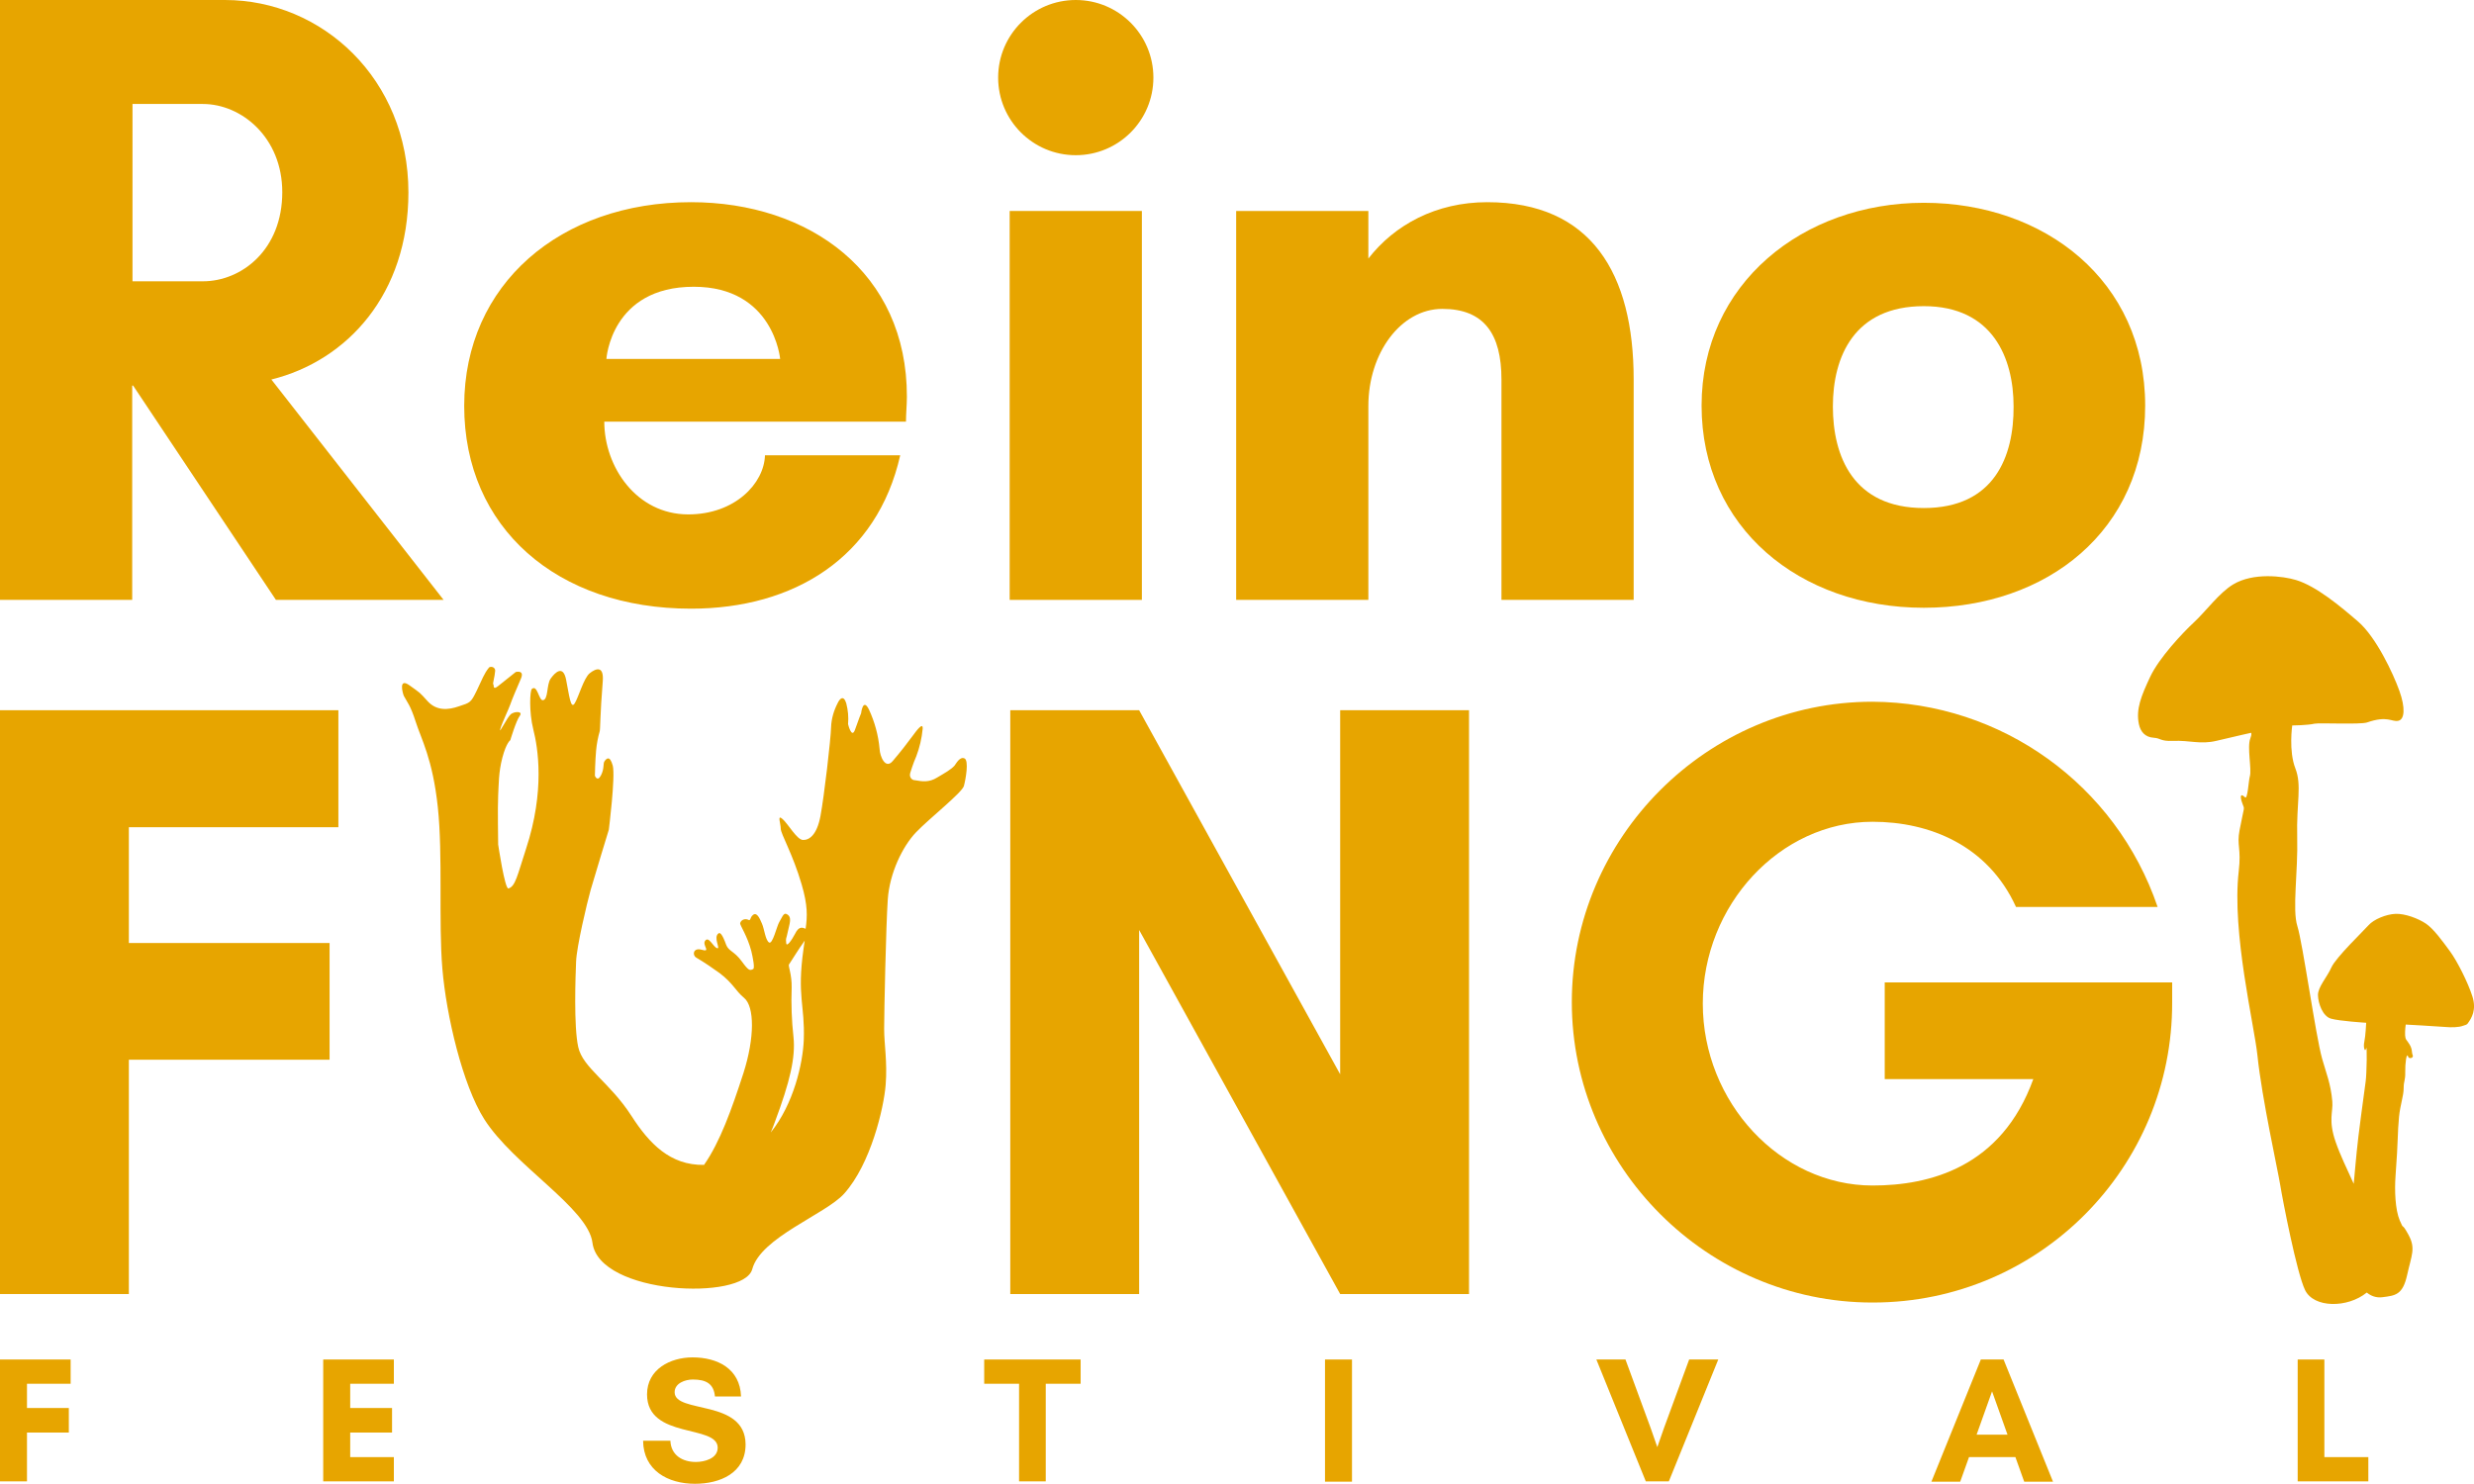
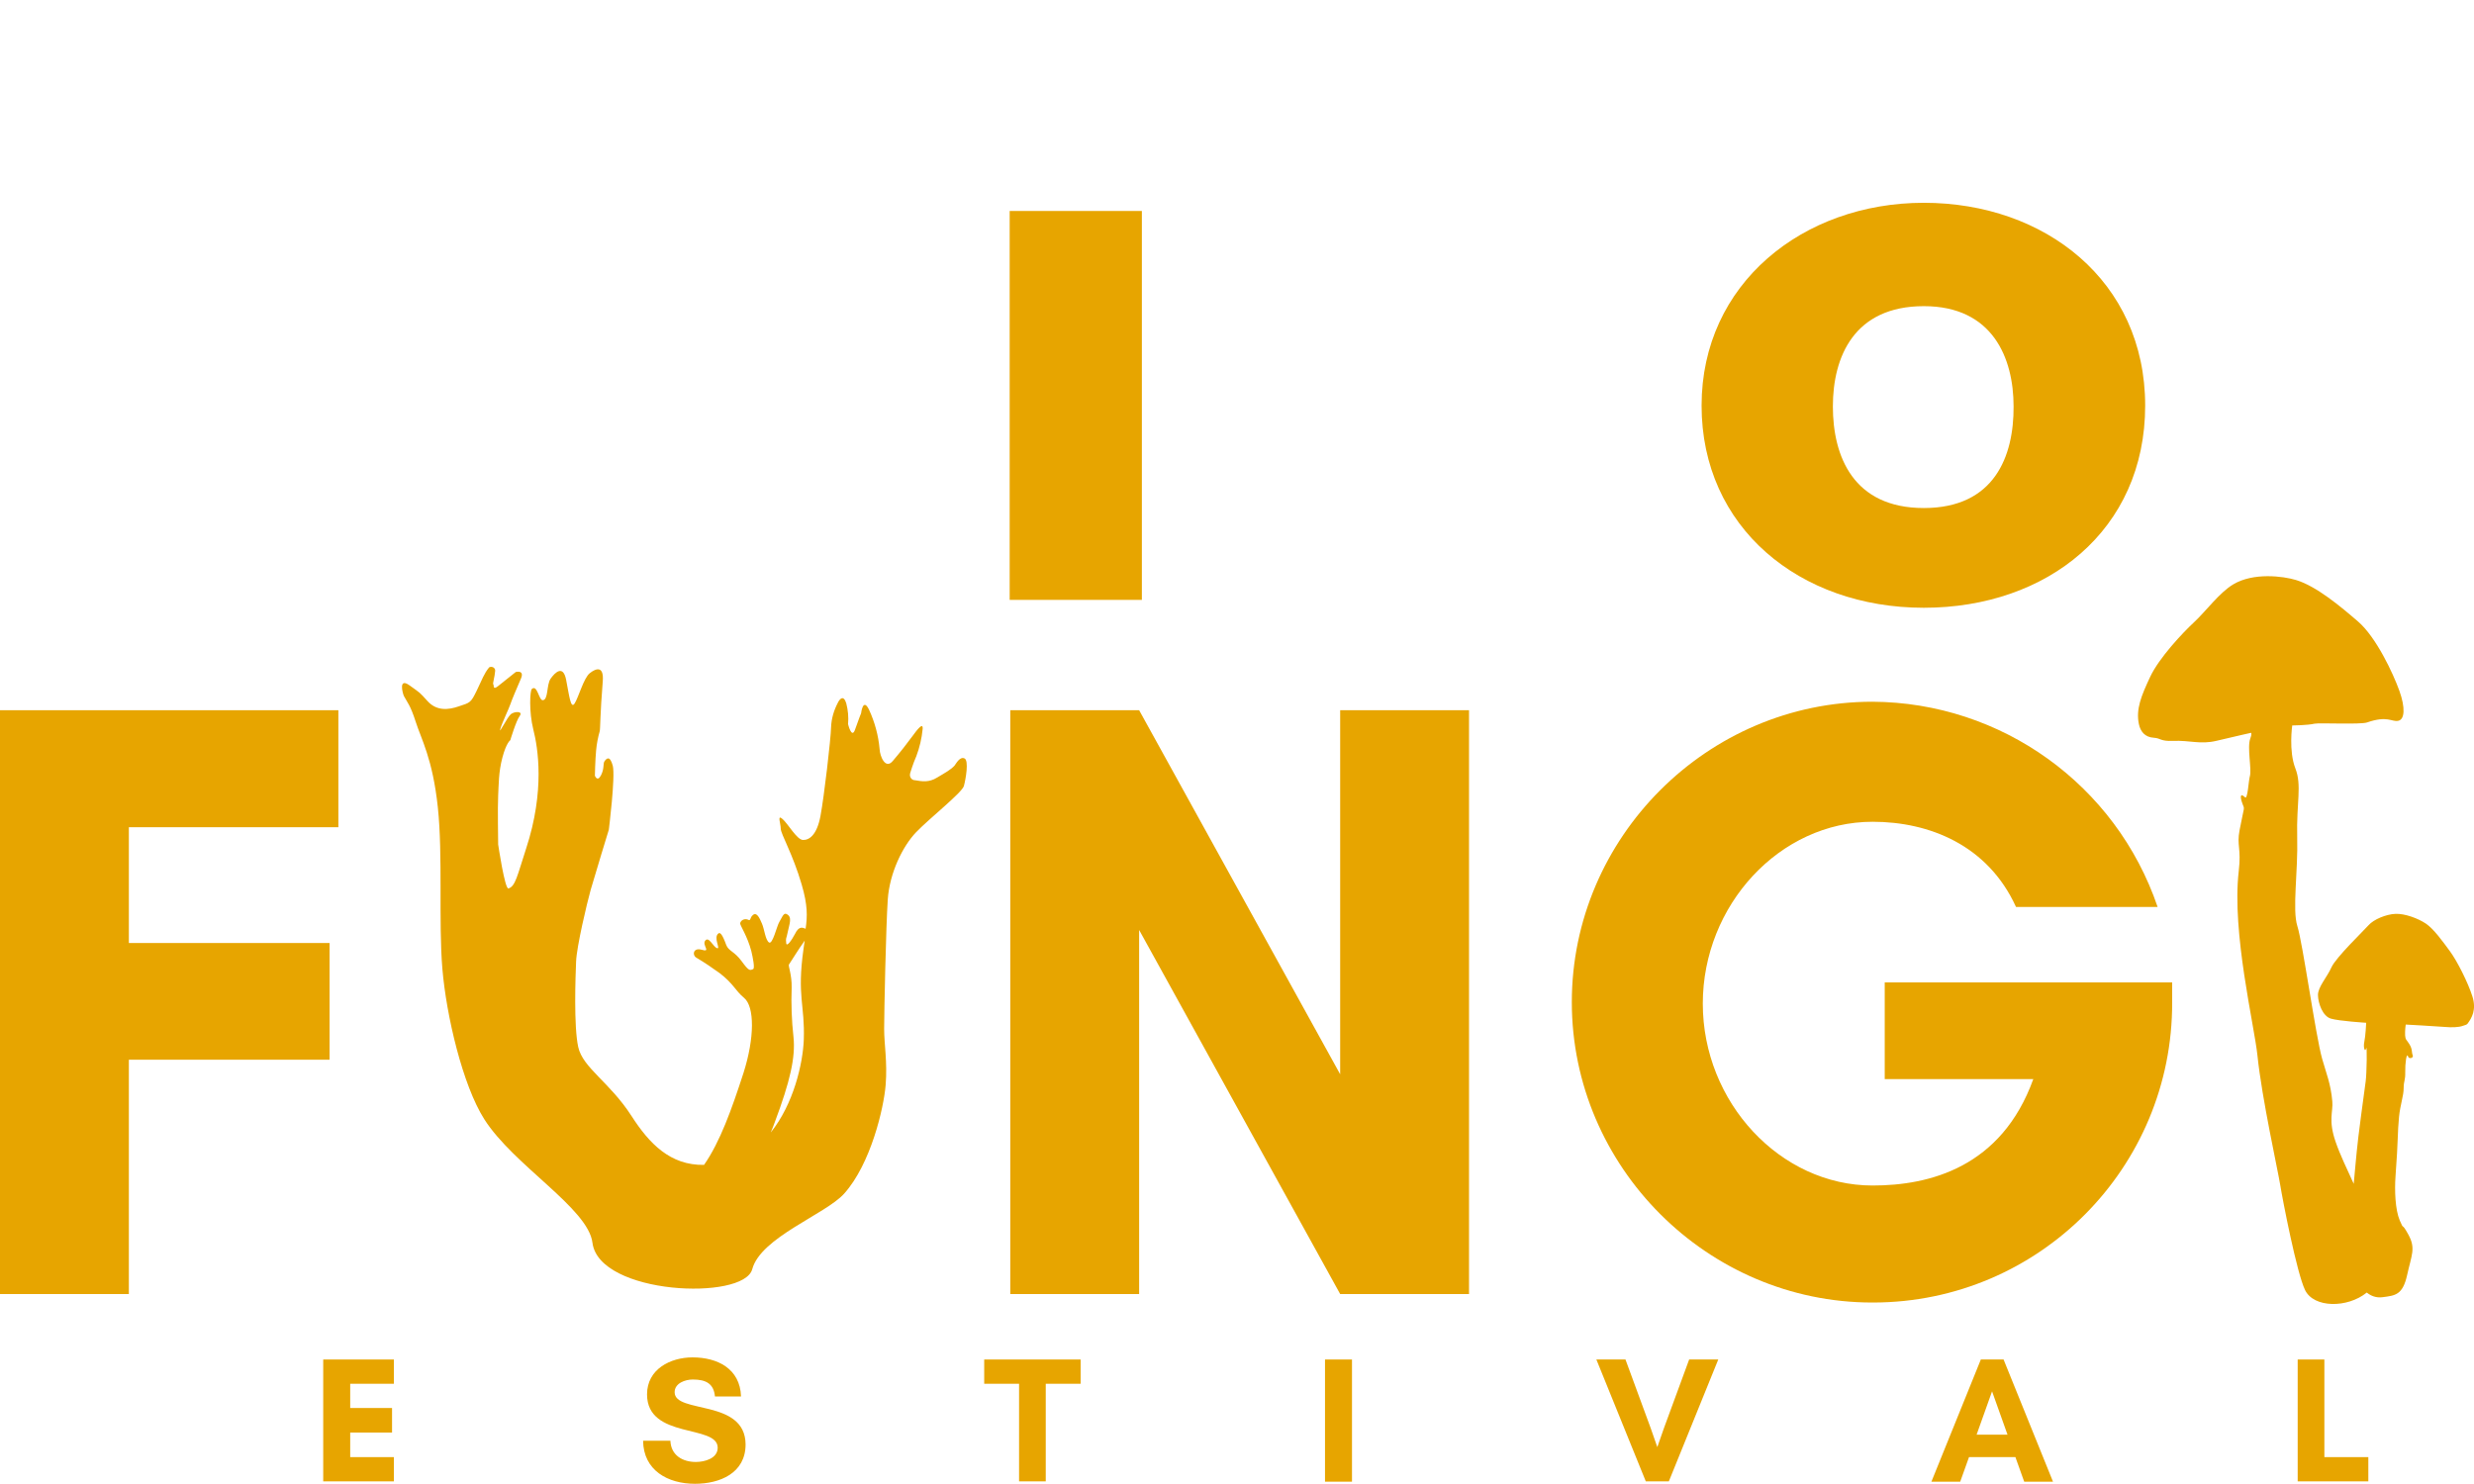
<svg xmlns="http://www.w3.org/2000/svg" viewBox="0 0 815.95 489.5">
  <defs>
    <style>
      .cls-1 {
        fill: #e7a500;
      }
    </style>
  </defs>
  <g id="Layer_1" data-name="Layer 1" />
  <g id="Layer_2" data-name="Layer 2">
    <g id="Amarillo">
      <g>
        <path class="cls-1" d="M318.1,250.2c-1.5-.7-2.7,1.6-3.3,2.4-1.2,1.3-3,2.3-5.7,3.9-2.7,1.7-5,1.3-7.3,.9-1,0-1.7-.8-1.7-1.8,0-.2,.1-.4,.1-.6,0,0,1-3.3,2-5.5,1.1-2.9,1.8-5.9,2.1-9,.2-2.4-1.8,.2-3.4,2.4-1.6,2.2-4.1,5.4-6.5,8.2-2.4,2.8-4.2-1.6-4.3-4-.4-4.5-1.6-8.9-3.5-13-2-4.1-2.6,1.2-2.6,1.2,0,0-.9,2.2-2,5.4-1.1,3.2-2.3-1.8-2.3-1.8,.2-2.3,0-4.6-.6-6.9-.9-2.9-2.2-1.4-2.8-.1-1.3,2.5-2.1,5.2-2.2,8-.1,4-2.3,22.9-3.5,29.3-1.2,6.4-3.8,8-5.8,7.9-2-.1-4.8-5.2-6.7-6.9-1.9-1.7-.6,1.5-.6,3.2s4,8.4,6.9,18.4c2,6.8,1.9,10.5,1.3,14.6-1-.4-2.2-1-3.5,1.7-1.1,2.1-2.8,4.5-2.9,3-.2-1.9,0-1,.5-3.6,.5-2.6,1.7-5.1-.5-6-.9-.4-1.5,1.4-2.3,2.7-.8,1.3-2.2,7.6-3.4,6.7-1.2-.9-1.5-4.4-2.3-6.2-.8-1.9-1.7-3.8-2.9-2.9-1.2,.9-.7,2.2-1.7,1.6-1-.4-2.1,0-2.5,.9,0,.1-.1,.2-.1,.3,0,.8,2.4,4.2,3.7,9.2,.5,2.1,1.2,5.6,.6,5.9-1.1,.5-1.4,.7-3.8-2.6-2.4-3.3-4.3-3.3-5.1-5.4-1.3-3.6-2-4.1-2.5-3.8-1.9,1.3,.8,5.3-.5,4.9-1.3-.4-2.7-4-3.9-2.5-1.2,1.5,2.2,4-1.3,3-2.6-.7-3.1,1.7-1.7,2.6,2.7,1.6,5.2,3.3,7.7,5.1,4.6,3.5,5.2,5.8,8.1,8.2,3.5,2.9,3.5,13.2-.2,24.8-3.9,12-7.7,22.7-13,30.3-11.2,.2-18.1-7.1-23.9-16.1-7.2-11.2-16.1-15.9-17.6-22.8-1.5-6.9-.9-23.2-.7-28.2s3.6-19.3,4.8-23.6c1.2-4.2,6-19.9,6-19.9,0,0,2.2-17.5,1.3-21.1-1-3.6-2.1-2.3-2.7-1.5-.6,.8,0,2.4-1.2,4.7-1.2,2.3-2,.1-2,.1,0,0,.1-5.1,.4-8.3,.2-2.2,.6-4.3,1.2-6.4,.2-.8,.1-5.3,1-16.5,.4-5.2-2.3-4.2-4.3-2.6-2,1.6-3.7,8-5,10s-1.8-2.9-2.8-7.9-3.7-2.3-5.1-.3c-1.4,2-.7,7-2.6,7.1-1.3,0-1.8-5.3-3.6-3.7-.6,.5-1,7.4,.5,13.4,1.5,5.9,3.9,20.1-2.4,39.3-2.9,8.9-3.5,12.4-5.8,13.1-1.2,.4-3.4-14.5-3.4-14.5,0,0-.2-12.7,0-16.2s.1-7.6,1.4-12.5c1.3-4.9,2.6-5.7,2.6-5.7,0,0,1.9-6.4,3.1-8,1.2-1.6-1.6-1.6-2.9-.6-1.3,1.1-4.1,7-3.5,4.9,.6-2.1,2.8-6.6,3.3-8.1s2.2-5.5,3.5-8.5c1.3-3-1.7-2.2-1.7-2.2,0,0-4.1,3.3-5.9,4.7s-1.2-.4-1.5-.6,.5-2.6,.6-4.4c.1-.7-.4-1.3-1.1-1.4-.3,0-.7,0-.9,.2-1.7,2.1-2.2,3.8-4.1,7.7-1.9,3.9-2.1,3.9-5.8,5.1-3.7,1.3-7.4,1.5-10.3-1.6-2.9-3.2-2.3-2.6-5.9-5.2-3.9-2.9-2.4,2.5-2,3.4,1.1,2.1,2.1,2.9,3.9,8.5,1.8,5.7,5.6,12.2,7.3,28.2,1.7,16,.2,37.9,1.5,53.3,1.3,15.5,6.7,38.4,13.8,49.6,9.7,15.3,34.3,29.4,35.7,40.8,2.2,17.2,49.9,19.2,52.7,8.7s24.2-18.1,30.3-24.9c8.8-9.8,13.1-28.3,13.7-35.9,.6-7.6-.5-13.3-.5-18.5s.6-34,1.2-42.7c.6-8.7,4.9-17.5,9.3-22.1,4.4-4.6,15.2-13.1,15.8-15.3,.6-2.2,1.7-8.4,.2-9.1Zm-53,92.8c-.3,7.9-3.4,21.3-10.9,30.6,.5-1.2,1-2.4,1.3-3.3,5.1-13.6,6.9-21.5,6.2-28.2-.6-5.4-.8-10.9-.6-16.3,.1-4.2-1.2-7.2-.9-7.6,1-1.5,3.6-5.7,4.6-7l.6-.9c-.1,.9-.3,1.8-.4,2.8-2.2,15.6,.5,18.4,.1,29.9Z" />
        <path class="cls-1" d="M621.6,356h49c-10.5,29.1-34.2,35.1-53,35.1-30.5,0-56-27.5-56-60s25.4-60,56-60c18.7,0,38,7.7,47.3,28.1h46.7c-13.7-40.3-51.5-67.5-94.1-67.7-54.4,0-99.1,44.8-99.1,99.1s44.7,99.1,99.1,99.1h.4c54.6-.1,98.7-44.5,98.5-99.1v-6.5h-94.8v31.9Z" />
        <polygon class="cls-1" points="108.7 311.1 42.5 311.1 42.5 272.9 111.6 272.9 111.6 234.3 0 234.3 0 426.9 42.5 426.9 42.5 349.6 108.7 349.6 108.7 311.1" />
        <polygon class="cls-1" points="442 354.4 375.7 234.3 333.2 234.3 333.2 426.9 375.7 426.9 375.7 306.8 442 426.9 484.5 426.9 484.5 234.3 442 234.3 442 354.4" />
-         <path class="cls-1" d="M43.6,127.2h.3l47.1,70.7h55.3l-56.8-72.7c25.1-6.2,45.2-28.3,45.2-61.7C134.7,26,106.2,0,74.2,0H0V197.9H43.6V127.2Zm.1-92.9h23.2c12.8,0,26.2,11.1,26.2,29.1,0,19-13.4,29.4-26.2,29.4h-23.2V34.3Z" />
-         <path class="cls-1" d="M227.9,200.8c34,0,61.4-16.9,69-50.6h-44.6c-.3,9.3-9.9,19.5-25.3,19.5-17.1,0-27.7-15.7-27.7-30.6h99.5c0-2.6,.3-5.6,.3-8.2,.1-41-32.2-64.2-71.2-64.2-43,0-74.8,27-74.8,67.2s30.6,66.9,74.8,66.9Zm.9-106.2c26.4,0,28.5,23.8,28.5,23.8h-57.3s1.5-23.8,28.8-23.8Z" />
        <rect class="cls-1" x="333" y="69.6" width="43.6" height="128.3" />
-         <circle class="cls-1" cx="354.8" cy="25.6" r="25.6" />
-         <path class="cls-1" d="M538.8,197.9V125.2c0-35-14-58.5-48.3-58.5-16.9,0-30.6,7.5-39.2,18.6v-15.7h-43.6V197.9h43.6v-64c0-17.4,10.7-32,24.4-32s19.5,8.2,19.5,23.3v72.7h43.6Z" />
        <path class="cls-1" d="M634.5,200.5c40.7,0,73-25.6,73-66.7s-33.1-66.9-73-66.9-73.3,26.7-73.3,66.9,32.3,66.7,73.3,66.7Zm0-99.5c22.7,0,29.6,17.1,29.6,33.1,.1,16.4-6.3,33.5-29.6,33.5s-30-17.1-30-33.5,7-33.1,30-33.1Z" />
-         <polygon class="cls-1" points="0 488.7 8.9 488.7 8.9 472.6 22.7 472.6 22.7 464.5 8.9 464.5 8.9 456.5 23.3 456.5 23.3 448.5 0 448.5 0 488.7" />
        <polygon class="cls-1" points="106.6 488.7 129.9 488.7 129.9 480.7 115.5 480.7 115.5 472.6 129.3 472.6 129.3 464.5 115.5 464.5 115.5 456.5 129.9 456.5 129.9 448.5 106.6 448.5 106.6 488.7" />
        <path class="cls-1" d="M222.5,459.3c0-3,3.5-4.2,6-4.2,4.4,0,6.9,1.4,7.3,5.6h8.6c-.3-9.2-7.8-12.9-16-12.9-7.3,0-15,3.9-15,12.2,0,14.9,23.3,9.8,23.3,17.6,0,3.6-4.4,4.7-7.2,4.7-4.4,0-8.2-2.2-8.4-7h-9c.1,9.8,8.2,14.2,17.1,14.2,8.2,0,16.7-3.5,16.7-13-.1-15.1-23.4-10-23.4-17.2Z" />
        <polygon class="cls-1" points="324.6 456.5 336.1 456.5 336.1 488.7 344.9 488.7 344.9 456.5 356.4 456.5 356.4 448.5 324.6 448.5 324.6 456.5" />
        <rect class="cls-1" x="437" y="448.5" width="8.9" height="40.3" />
        <polygon class="cls-1" points="548.8 471.1 546.6 477.4 544.4 471.1 536.1 448.5 526.5 448.5 542.8 488.7 550.4 488.7 566.7 448.5 557.1 448.5 548.8 471.1" />
        <path class="cls-1" d="M653.3,448.5h0l-16.3,40.3h9.5l2.9-8.1h15.3l2.9,8.1h9.5l-16.3-40.3h-7.5Zm-1.4,24.8l5.1-14.3,5.1,14.3h-10.2Z" />
        <polygon class="cls-1" points="766.6 448.5 757.8 448.5 757.8 488.7 781.1 488.7 781.1 480.7 766.6 480.7 766.6 448.5" />
        <path class="cls-1" d="M815.4,328.65c-1.44-4.51-4.96-11.53-7.36-14.8-2.4-3.27-5.41-7.45-7.97-9.16s-6.9-3.34-10.03-3.21c-3.13,.14-7.15,1.83-8.84,3.72-1.69,1.89-10.85,10.71-12.28,13.95-1.43,3.23-4.5,6.5-4.43,9.18,.07,2.68,1.52,6.89,4.25,7.71,2.73,.82,11.65,1.37,11.65,1.37,0,0-.2,4.39-.62,6.31s.28,3.65,.61,2.1c.33-1.55,.21,8.27-.16,10.94s-2.63,19.2-2.96,23.29c-.19,2.26-.63,6.31-.98,10.49-2.32-5.1-4.45-9.46-5.95-13.79-2.53-7.28-.8-9.89-1.11-13.41-.51-5.87-2.03-9.32-3.37-14.11-2.15-7.67-6.4-38.23-8.15-43.68-1.75-5.45,.24-17.85-.06-29.36-.29-11.51,1.61-17.03-.62-22.74s-1.02-14.12-1.02-14.12c0,0,5.06-.05,7.37-.59,1.43-.33,15.15,.34,17.28-.4,6.84-2.36,8.05-.14,10.27-.54,2.22-.4,2.4-4.38,.43-9.87-2.09-5.83-7.67-17.72-13.59-22.84s-13.86-11.74-20.53-13.75c-4.24-1.28-14.02-2.54-20.68,1.44-4.6,2.75-9.06,8.9-12.86,12.43-3.81,3.52-11.61,11.83-14.54,18.08-2.93,6.25-4.76,10.67-3.72,15.6,.49,2.34,1.9,4.32,4.95,4.5,2.28,.13,2.08,1.2,6.28,1.03,5.62-.24,9.01,1.25,14.34-.02,6.35-1.51,11.44-2.65,11.44-2.65,0,0,.33,.37-.26,1.86-1.14,2.89,.54,10.17-.17,12.55-.41,1.38-.7,7.73-1.58,6.87-1.43-1.4-1.85-.52-.78,2.28,.71,1.84,.55,.33-1.02,8.58-.98,5.18,.63,5.77-.28,13.6-2.33,20.1,5.15,50.8,6.17,60.65,1.47,14.28,6.74,37.91,7.53,42.83s5.45,28.99,8.18,34.62c2.88,5.95,13.98,6.01,20.36,.82,1.34,1.1,3.06,1.81,5.16,1.54,4.23-.55,6.69-.71,8.15-7.34,1.45-6.62,2.9-8.75,.42-13.29s-1.31-1.05-2.85-4.67c-1.54-3.62-1.74-10.05-1.4-14.68,.92-12.28,.61-13.9,1.15-19.49,.37-3.89,1.54-7.03,1.53-9.48,0-2.46,.59-2.54,.52-5.29-.07-2.76,.44-6.84,.96-5.11,.26,.86,1.92,.44,1.5-.51-.42-.95-.02-1.83-1.02-3.5-1-1.67-1.37-1.45-1.48-3.02-.1-1.57,.2-3.57,.2-3.57,0,0,10.23,.56,12.98,.79,2.06,.17,4.4,.2,6.04-.43,.55-.21,1.08-.25,1.41-.7,1.32-1.82,2.98-4.51,1.54-9.01Z" />
      </g>
    </g>
  </g>
</svg>